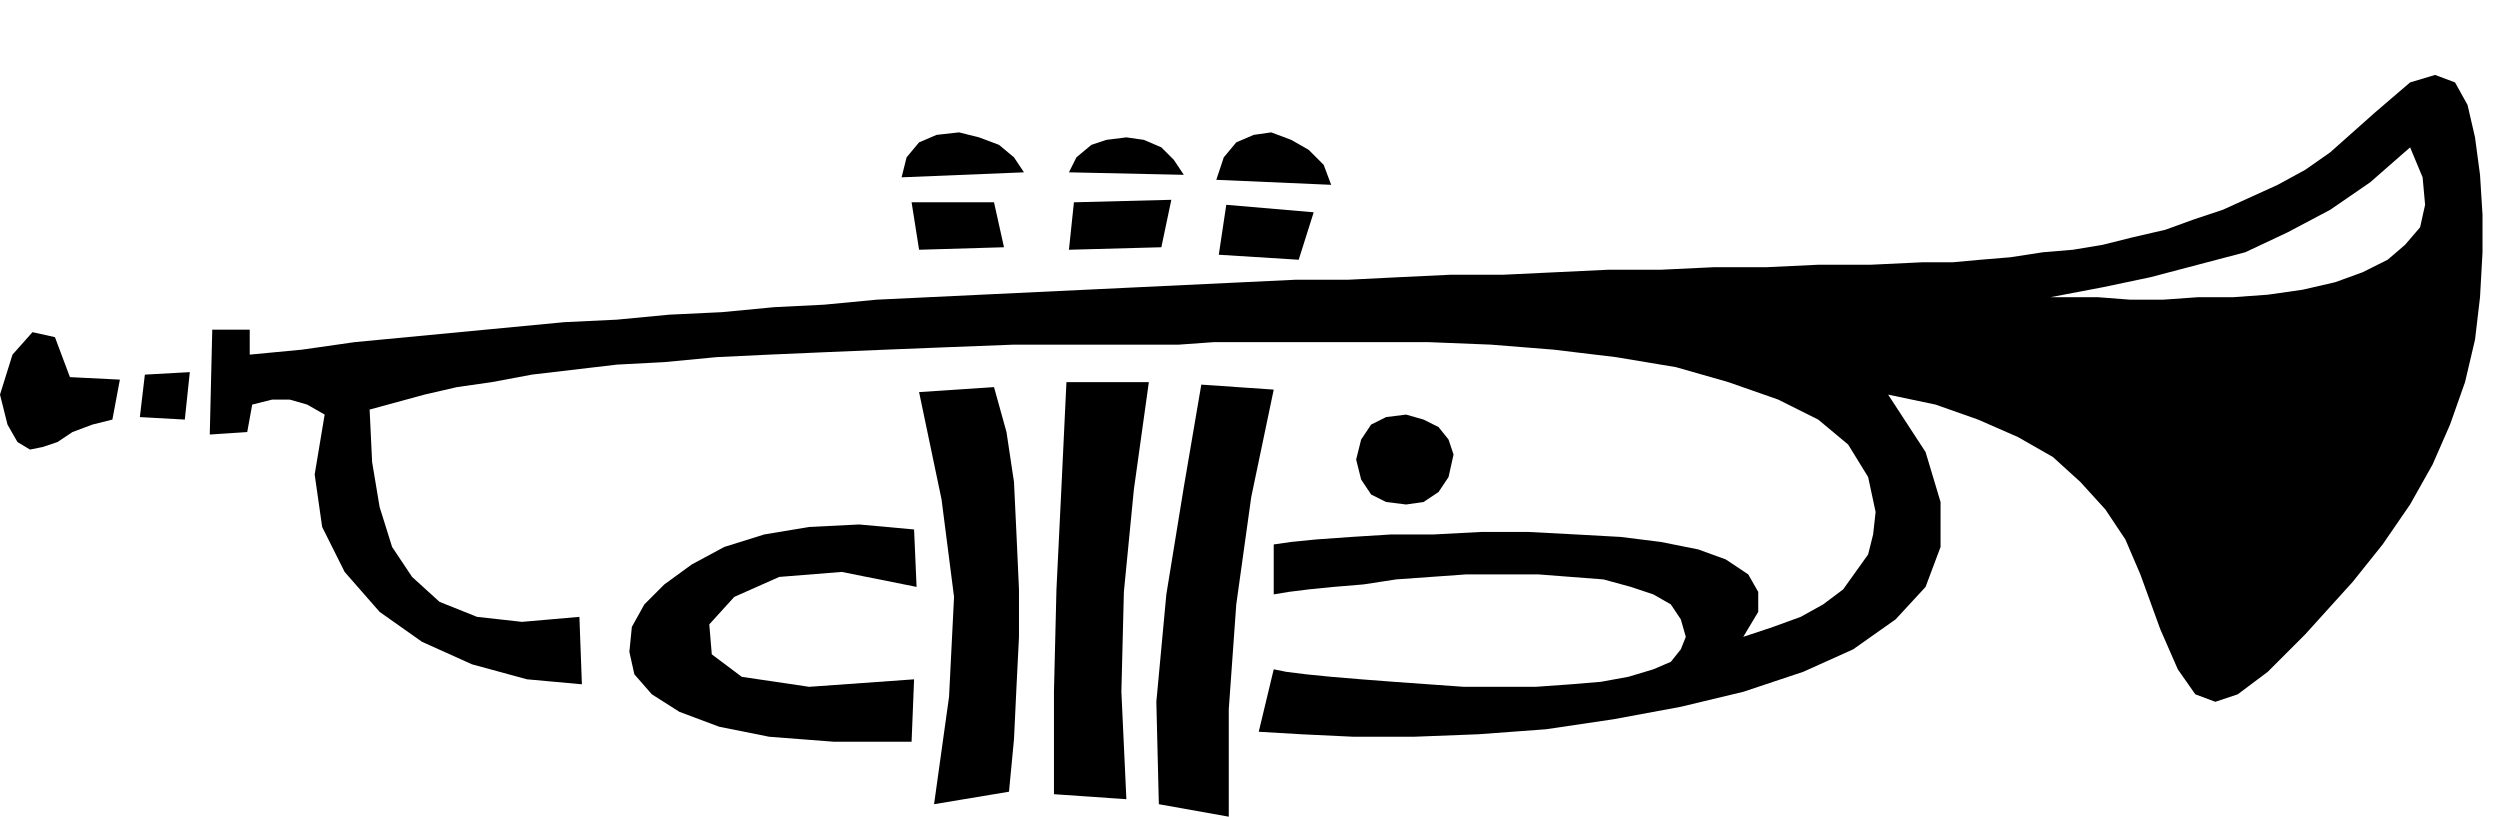
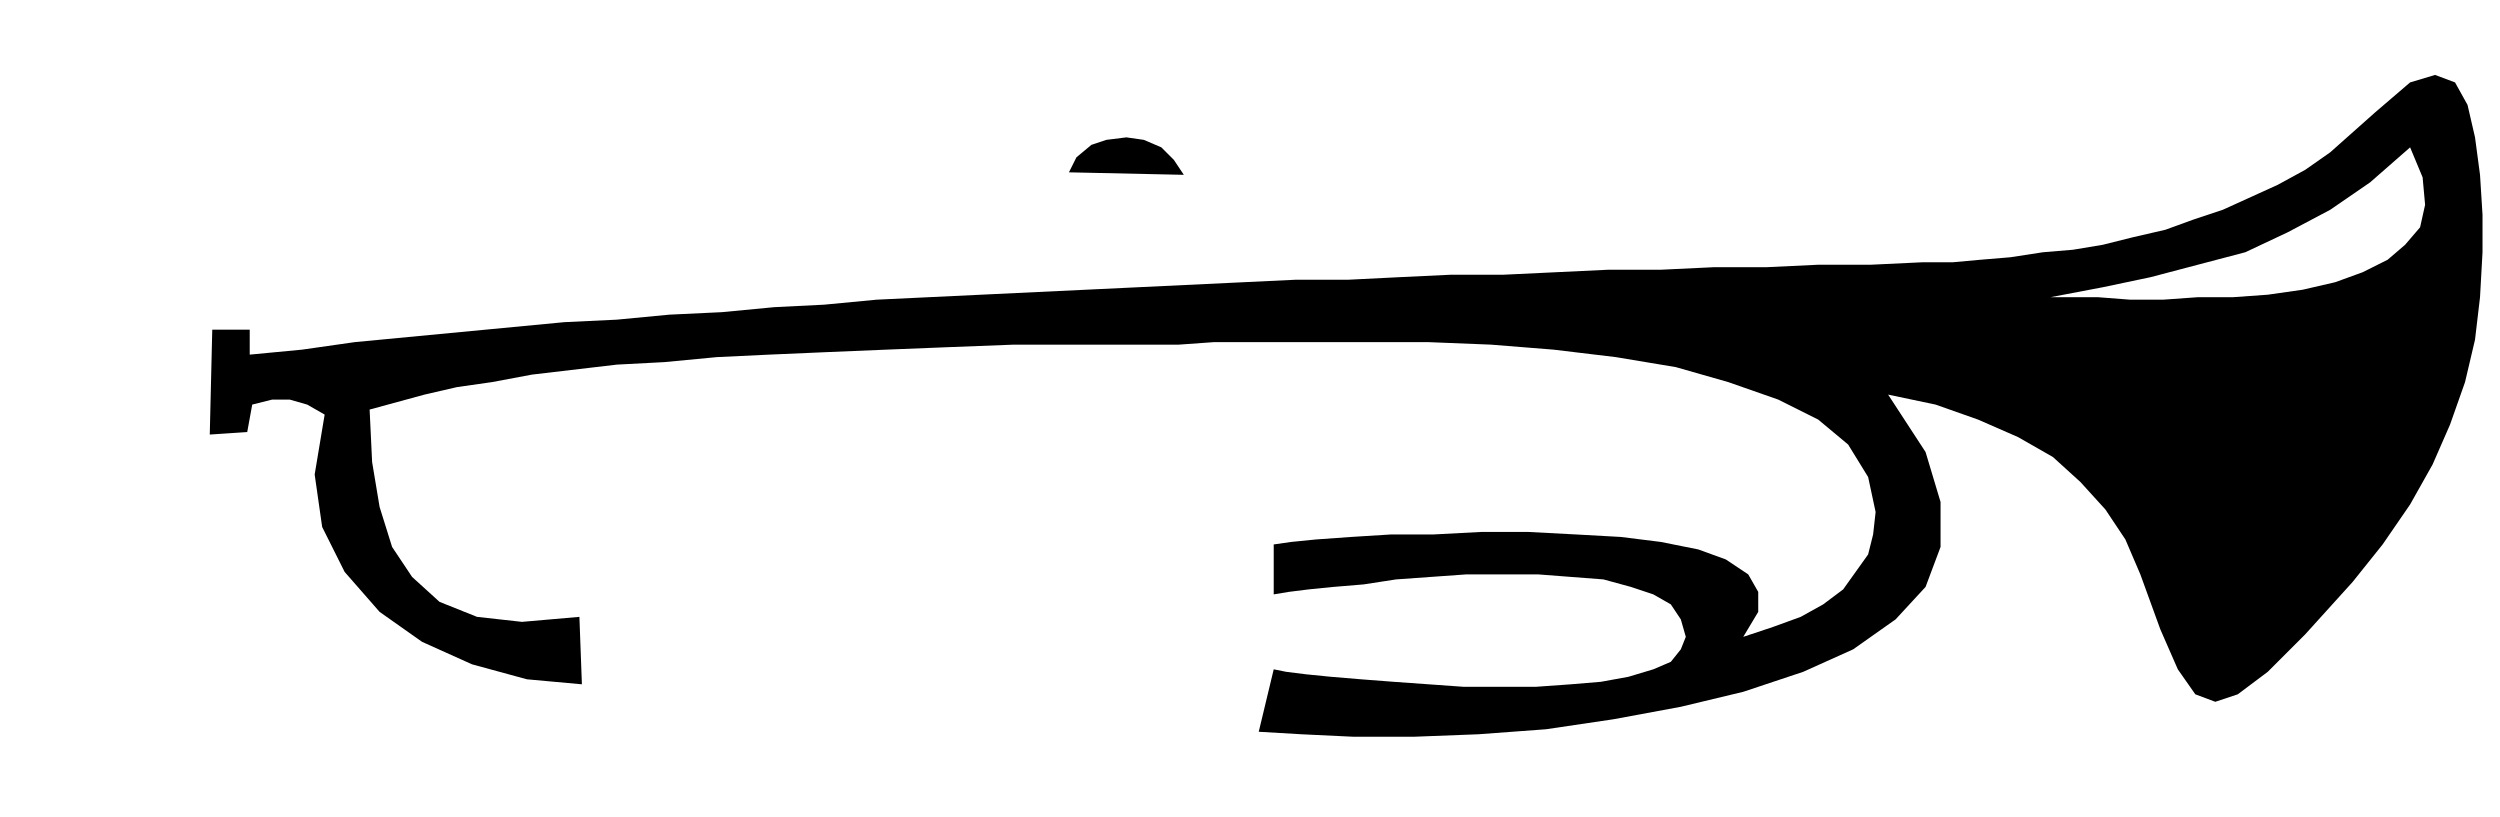
<svg xmlns="http://www.w3.org/2000/svg" width="96.096" height="31.392" fill-rule="evenodd" stroke-linecap="round" preserveAspectRatio="none" viewBox="0 0 1001 327">
  <style>.pen1{stroke:none}.brush2{fill:#000}</style>
-   <path d="m48 152-3 16-8 2-8 3-6 4-6 2-5 1-5-3-4-7-3-12 5-16 8-9 9 2 6 16 20 1zm28-3-2 19-18-1 2-17 18-1zm291 86-30-6-25 2-18 8-10 11 1 12 12 9 27 4 42-3-1 25h-31l-26-2-20-4-16-6-11-7-7-8-2-9 1-10 5-9 8-8 11-8 13-7 16-5 18-3 20-1 22 2 1 23zm41 1v19l-1 20-1 21-2 21-30 5 6-43 2-40-5-39-9-43 30-2 5 18 3 20 1 21 1 22zm52-83-6 43-4 41-1 40 2 43-29-2v-41l1-41 2-41 2-42h33zm50 3-9 43-6 43-3 42v43l-28-5-1-41 4-43 7-43 7-41 29 2zM402 99l-34 1-3-19h33l4 18zm8-30-49 2 2-8 5-6 7-3 9-1 8 2 8 3 6 5 4 6zm59 11-4 19-37 1 2-19 39-1zm113 102-2 9-4 6-6 4-7 1-8-1-6-3-4-6-2-8 2-8 4-6 6-3 8-1 7 2 6 3 4 5 2 6z" class="pen1 brush2" />
  <path d="M770 105h12l11-1 12-1 13-2 12-1 12-2 12-3 13-3 11-4 12-4 11-5 11-5 11-6 10-7 9-8 9-8 14-12 10-3 8 3 5 9 3 13 2 15 1 16v15l-1 18-2 17-4 17-6 17-7 16-9 16-11 16-12 15-19 21-15 15-12 9-9 3-8-3-7-10-7-16-8-22-6-14-8-12-10-11-11-10-14-8-16-7-17-6-19-4 15 23 6 20v18l-6 16-12 13-17 12-20 9-24 8-25 6-27 5-27 4-27 2-26 1h-24l-21-1-17-1 6-25 5 1 8 1 10 1 12 1 13 1 14 1 14 1h29l14-1 12-1 11-2 10-3 7-3 4-5 2-5-2-7-4-6-7-4-9-3-11-3-13-1-13-1h-29l-14 1-14 1-13 2-12 1-10 1-8 1-6 1v-20l7-1 10-1 14-1 16-1h17l19-1h19l19 1 18 1 16 2 15 3 11 4 9 6 4 7v8l-6 10 12-4 11-4 9-5 8-6 5-7 5-7 2-8 1-9-3-14-8-13-12-10-16-8-20-7-21-6-24-4-25-3-25-2-25-1h-86l-14 1h-66l-26 1-25 1-24 1-23 1-21 1-21 2-19 1-17 2-17 2-16 3-14 2-13 3-11 3-11 3 1 21 3 18 5 16 8 12 11 10 15 6 18 2 23-2 1 27-22-2-22-6-20-9-17-12-14-16-9-18-3-21 4-24-7-4-7-2h-7l-8 2-2 11-15 1 1-42h15v10l21-2 21-3 21-2 21-2 21-2 21-2 21-1 21-2 21-1 21-2 20-1 21-2 21-1 21-1 21-1 21-1 21-1 21-1 21-1 21-1h21l20-1 21-1h21l21-1 21-1h21l21-1h21l21-1h21l21-1 51 14h19l13 1h13l14-1h14l14-1 14-2 13-3 11-4 10-5 7-6 6-7 2-9-1-11-5-12-16 14-16 11-17 9-17 8-19 5-19 5-19 4-21 4-51-14zM474 70l-46-1 3-6 6-5 6-2 8-1 7 1 7 3 5 5 4 6z" class="pen1 brush2" />
-   <path d="m526 85-6 19-32-2 3-20 35 3zm7-11-46-2 3-9 5-6 7-3 7-1 8 3 7 4 6 6 3 8z" class="pen1 brush2" />
</svg>